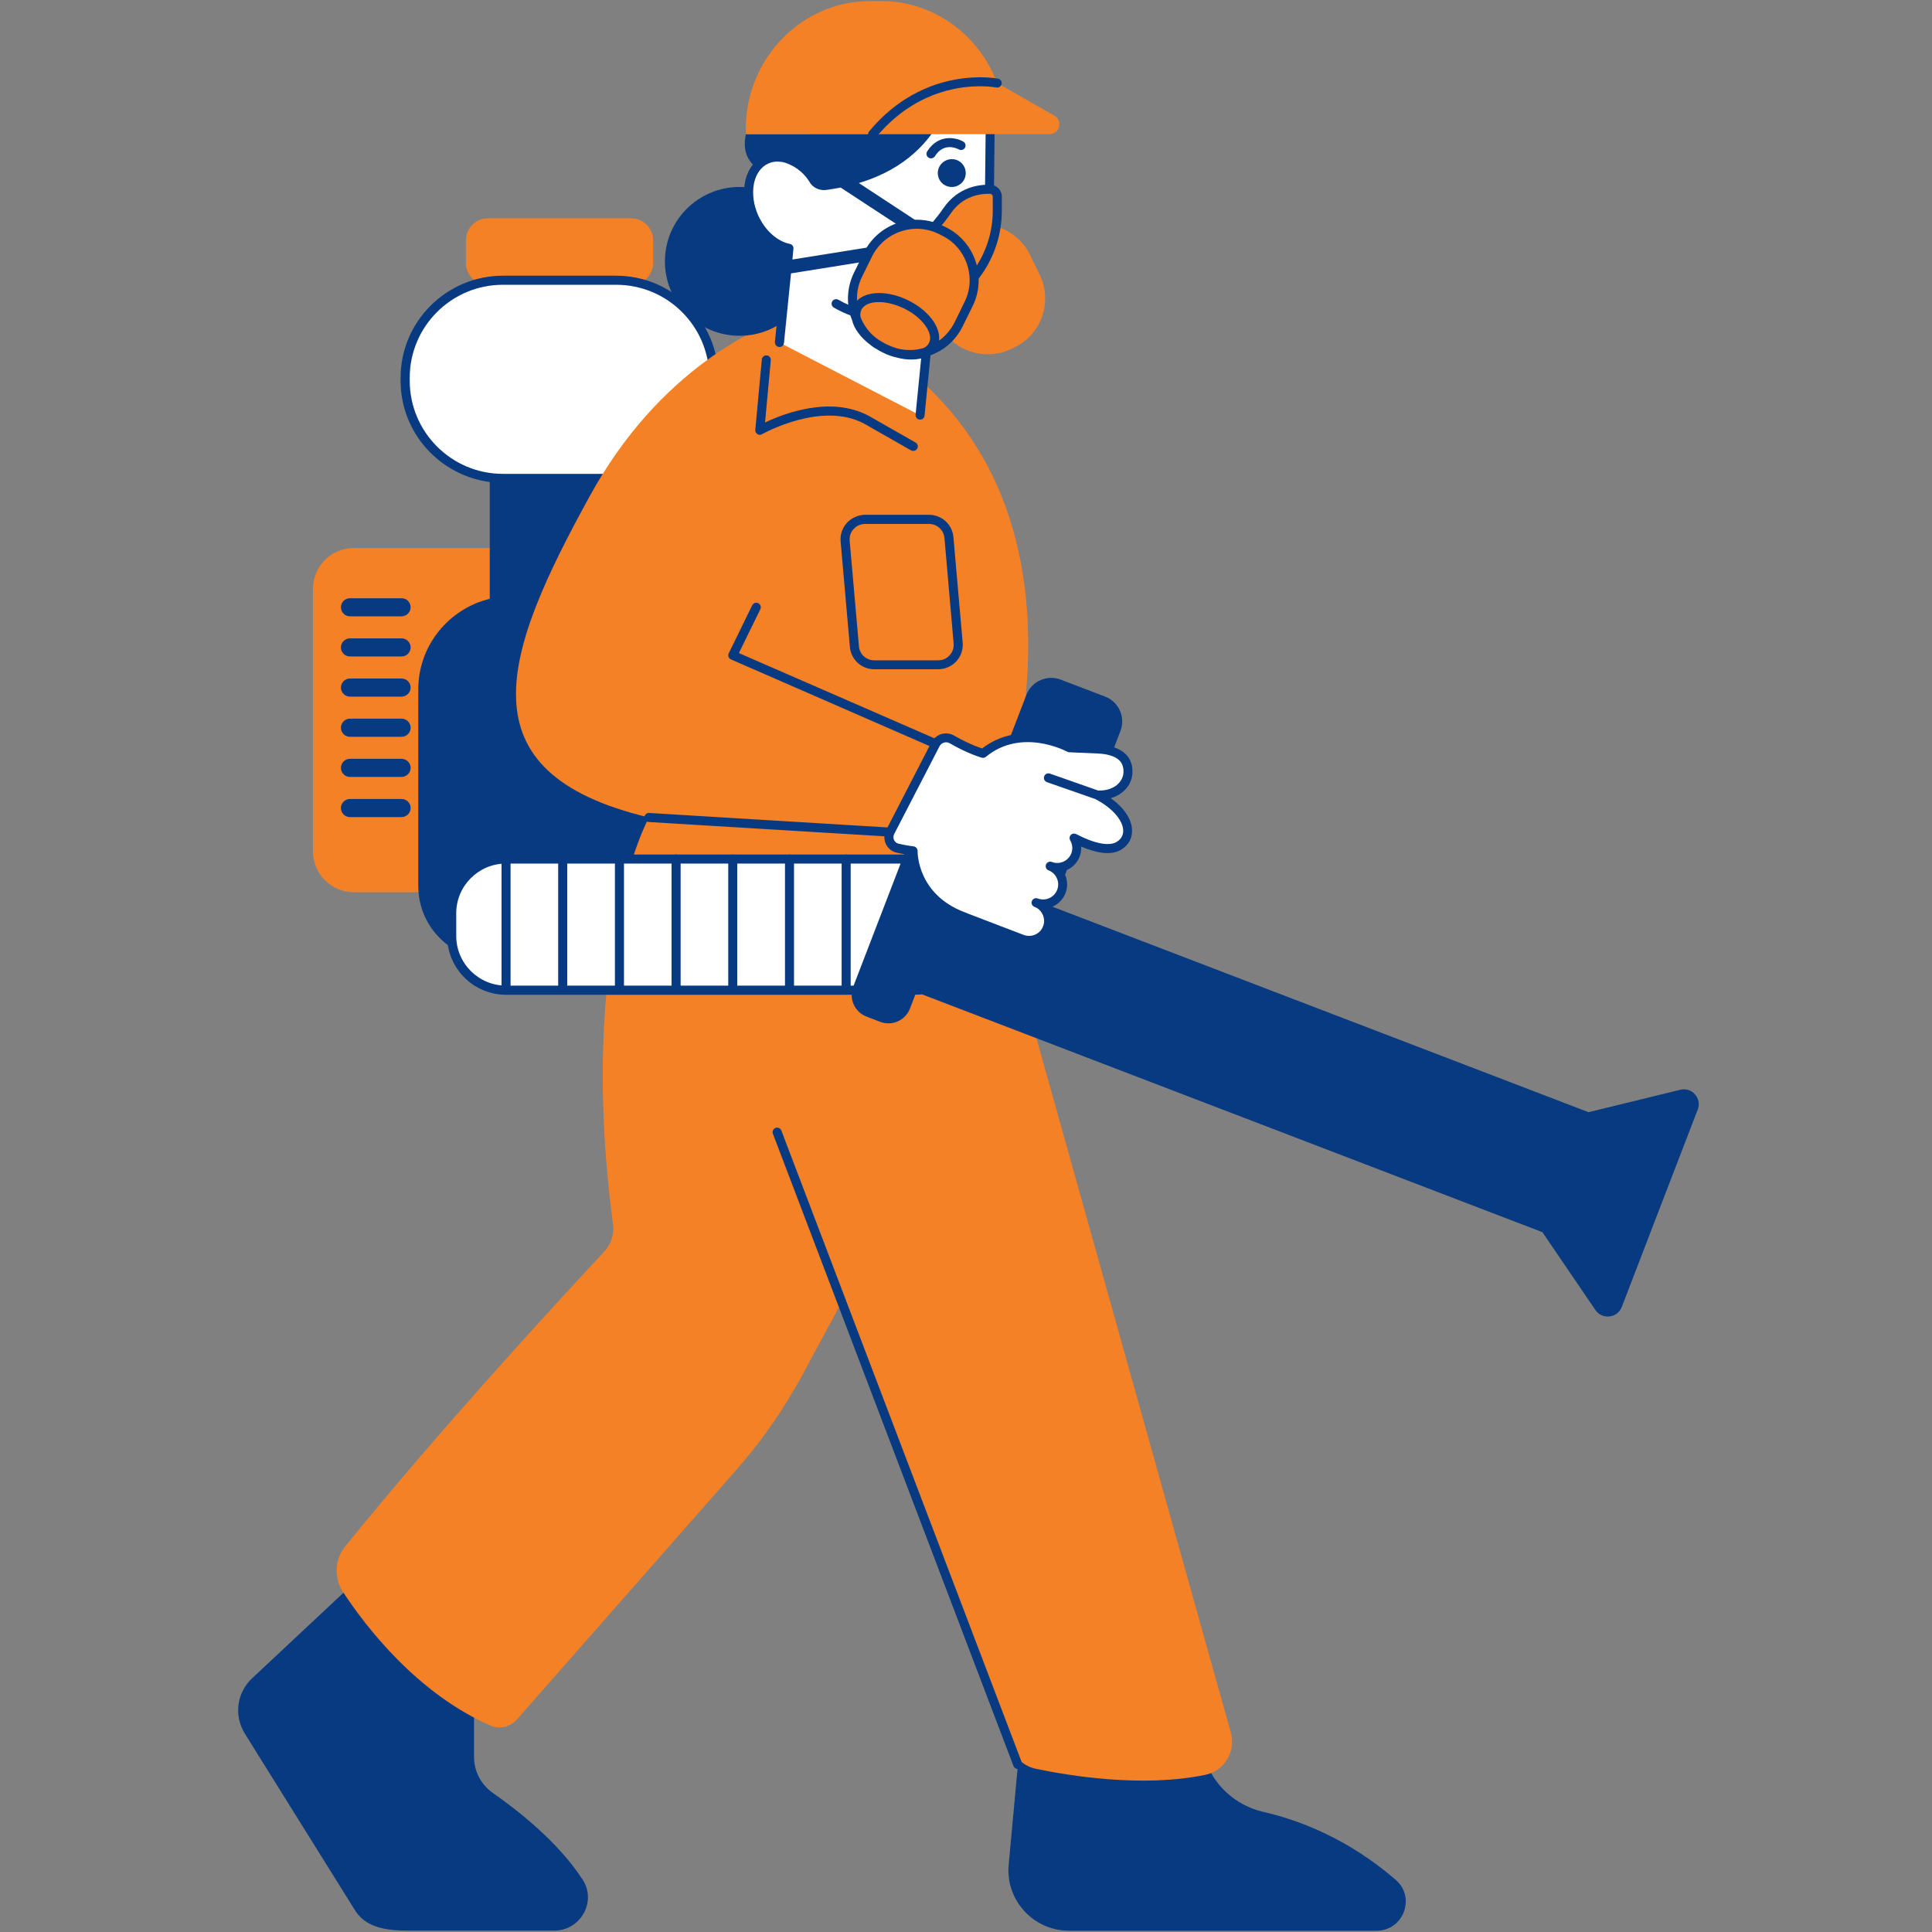
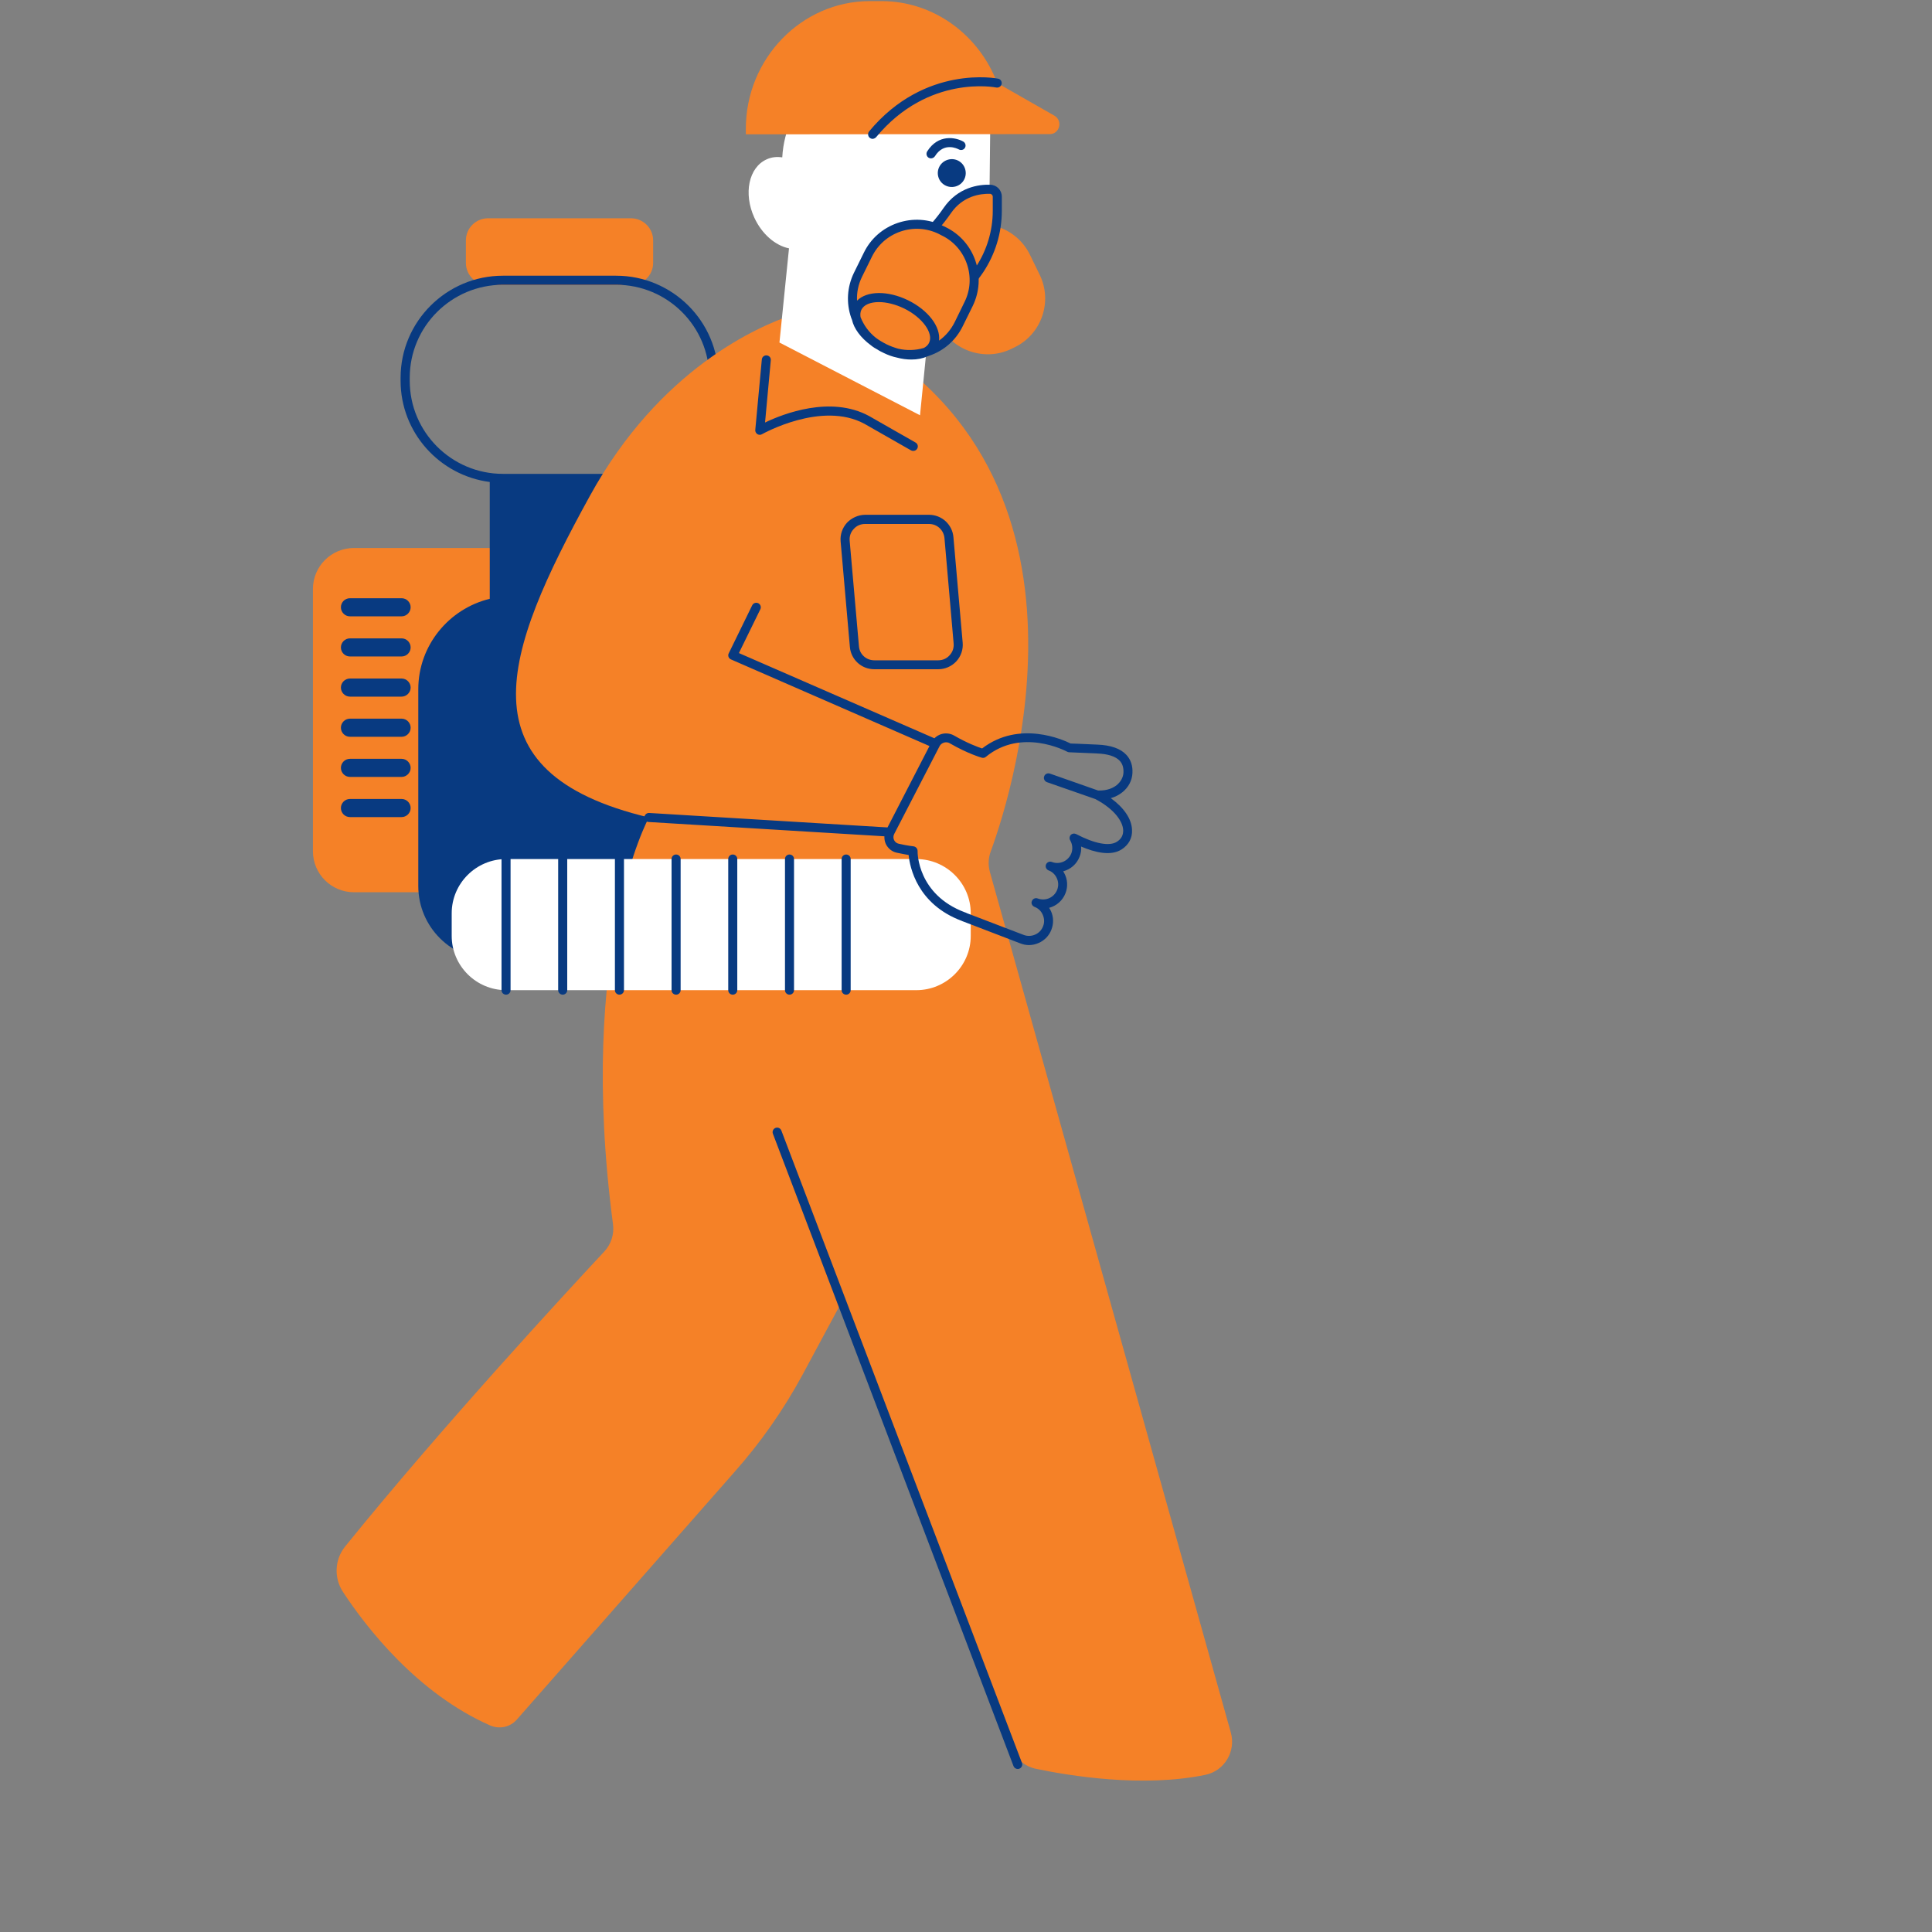
<svg xmlns="http://www.w3.org/2000/svg" width="100" zoomAndPan="magnify" viewBox="0 0 75 75" height="100" preserveAspectRatio="xMidYMid meet" version="1.0">
  <rect x="0" y="0" width="75" height="75" fill="#808080" stroke="none" />
  <defs>
    <clipPath id="69dfc9528e">
      <path d="M 9.066 59 L 55 59 L 55 75 L 9.066 75 Z M 9.066 59 " clip-rule="nonzero" />
    </clipPath>
  </defs>
  <g clip-path="url(#69dfc9528e)">
-     <path fill="#083a81" d="M 46.766 68.258 C 47.102 69.305 47.969 70.09 49.039 70.336 C 50.359 70.637 52.285 71.336 54.184 72.977 C 54.969 73.656 54.484 74.949 53.441 74.949 L 41.496 74.949 C 40.113 74.949 39.031 73.762 39.156 72.391 L 39.699 66.527 Z M 19.289 62.152 L 17.23 60.309 C 16.574 59.723 15.574 59.734 14.93 60.336 L 9.781 65.156 C 9.191 65.711 9.074 66.602 9.5 67.293 L 13.773 74.145 C 14.086 74.645 14.629 74.945 15.766 74.945 L 21.52 74.945 C 22.535 74.945 23.172 73.824 22.621 72.973 C 21.676 71.504 20.066 70.254 19.133 69.602 C 18.676 69.281 18.402 68.762 18.402 68.207 L 18.402 66.199 C 18.402 65.645 18.672 65.125 19.129 64.809 C 20.027 64.18 20.105 62.883 19.289 62.152 Z M 19.289 62.152 " fill-opacity="1" fill-rule="nonzero" />
-   </g>
+     </g>
  <path fill="#f58127" d="M 20.168 34.637 L 13.742 34.637 C 12.859 34.637 12.148 33.922 12.148 33.047 L 12.148 22.863 C 12.148 21.984 12.863 21.273 13.742 21.273 L 20.168 21.273 Z M 25.355 10.207 L 25.355 9.332 C 25.355 8.859 24.969 8.473 24.492 8.473 L 18.949 8.473 C 18.473 8.473 18.086 8.855 18.086 9.332 L 18.086 10.207 C 18.086 10.68 18.473 11.066 18.949 11.066 L 24.492 11.066 C 24.969 11.062 25.355 10.68 25.355 10.207 Z M 25.355 10.207 " fill-opacity="1" fill-rule="nonzero" />
-   <path fill="#ffffff" d="M 23.918 18.57 L 19.523 18.57 C 17.426 18.57 15.727 16.875 15.727 14.781 L 15.727 14.664 C 15.727 12.57 17.426 10.879 19.523 10.879 L 23.918 10.879 C 26.012 10.879 27.711 12.57 27.711 14.664 L 27.711 14.781 C 27.711 16.875 26.012 18.57 23.918 18.57 Z M 23.918 18.57 " fill-opacity="1" fill-rule="nonzero" />
  <path fill="#083a81" d="M 27.887 14.781 L 27.887 14.664 C 27.887 12.48 26.105 10.703 23.918 10.703 L 19.523 10.703 C 17.336 10.703 15.551 12.48 15.551 14.664 L 15.551 14.781 C 15.551 16.793 17.062 18.457 19.012 18.711 L 19.012 23.246 C 17.426 23.629 16.238 25.059 16.238 26.754 L 16.238 34.398 C 16.238 35.98 17.523 37.262 19.109 37.262 L 27.207 37.262 L 27.207 26.754 C 27.207 25.059 26.016 23.629 24.434 23.246 L 24.434 18.711 C 26.379 18.457 27.887 16.793 27.887 14.781 Z M 15.906 14.781 L 15.906 14.664 C 15.906 12.672 17.527 11.055 19.523 11.055 L 23.918 11.055 C 25.914 11.055 27.535 12.672 27.535 14.664 L 27.535 14.781 C 27.535 16.773 25.914 18.395 23.918 18.395 L 19.523 18.395 C 17.527 18.395 15.906 16.773 15.906 14.781 Z M 15.906 14.781 " fill-opacity="1" fill-rule="nonzero" />
  <path fill="#f58127" d="M 36.062 11.789 C 35.551 10.746 35.988 9.48 37.031 8.973 L 37.152 8.914 C 38.195 8.402 39.465 8.84 39.977 9.879 L 40.359 10.664 C 40.871 11.707 40.434 12.973 39.391 13.48 L 39.27 13.539 C 38.227 14.051 36.957 13.613 36.449 12.574 Z M 47.781 67.258 L 38.43 33.859 C 38.355 33.594 38.363 33.309 38.461 33.051 C 39.352 30.613 43.555 17.395 31.742 12.258 C 31.438 12.125 31.102 12.109 30.785 12.215 C 29.426 12.668 25.602 14.324 22.895 19.258 C 19.547 25.348 17.848 29.988 25.191 31.734 C 25.191 31.734 22.383 36.836 23.797 47.527 C 23.848 47.914 23.723 48.301 23.457 48.586 C 22.016 50.129 17.168 55.371 13.398 60.035 C 12.988 60.543 12.957 61.258 13.316 61.801 C 14.227 63.188 16.195 65.73 19.023 66.98 C 19.383 67.137 19.801 67.051 20.059 66.758 L 28.504 57.152 C 29.527 56 30.414 54.734 31.148 53.379 L 32.621 50.641 L 39.254 67.848 C 39.414 68.262 39.773 68.57 40.211 68.664 C 41.504 68.934 44.352 69.406 46.797 68.898 C 47.539 68.742 47.984 67.984 47.781 67.258 Z M 47.781 67.258 " fill-opacity="1" fill-rule="nonzero" />
  <path fill="#ffffff" d="M 35.574 38.438 L 19.645 38.438 C 18.484 38.438 17.535 37.492 17.535 36.332 L 17.535 35.453 C 17.535 34.293 18.484 33.348 19.645 33.348 L 35.57 33.348 C 36.734 33.348 37.684 34.293 37.684 35.453 L 37.684 36.332 C 37.684 37.492 36.734 38.438 35.574 38.438 Z M 35.574 38.438 " fill-opacity="1" fill-rule="nonzero" />
-   <path fill="#083a81" d="M 65.227 42.305 L 61.645 43.18 L 61.648 43.168 L 40.867 35.203 L 43.496 28.375 C 43.699 27.844 43.434 27.246 42.902 27.043 L 41.176 26.383 C 40.645 26.18 40.047 26.445 39.844 26.977 L 37.664 32.633 C 37.598 32.359 37.402 32.117 37.117 32.008 L 36.578 31.805 C 36.117 31.625 35.605 31.855 35.426 32.316 L 35.094 33.172 L 19.645 33.172 C 18.383 33.172 17.359 34.195 17.359 35.453 L 17.359 36.336 C 17.359 37.594 18.383 38.617 19.645 38.617 L 33.062 38.617 C 33.059 38.98 33.273 39.324 33.633 39.461 L 34.168 39.668 C 34.629 39.844 35.145 39.613 35.324 39.156 L 35.531 38.613 L 35.57 38.613 C 35.648 38.613 35.723 38.609 35.797 38.602 L 59.852 47.824 L 59.859 47.809 L 61.934 50.855 C 62.195 51.242 62.785 51.172 62.957 50.738 L 64.43 46.906 L 65.906 43.074 C 66.074 42.637 65.68 42.191 65.227 42.305 Z M 17.711 36.332 L 17.711 35.453 C 17.711 34.387 18.578 33.523 19.645 33.523 L 34.961 33.523 L 33.137 38.262 L 19.645 38.262 C 18.578 38.262 17.711 37.398 17.711 36.332 Z M 25.812 10.148 C 25.812 8.551 27.109 7.258 28.711 7.258 C 30.309 7.258 31.605 8.551 31.605 10.148 C 31.605 11.742 30.309 13.035 28.711 13.035 C 27.109 13.035 25.812 11.742 25.812 10.148 Z M 25.812 10.148 " fill-opacity="1" fill-rule="nonzero" />
  <path fill="#ffffff" d="M 38.449 4.191 L 38.41 7.742 C 38.41 9.457 37.66 11.375 36.168 12.012 C 36.152 12.02 36.137 12.023 36.121 12.031 L 35.715 16.121 L 30.258 13.297 L 30.629 9.641 C 30.105 9.535 29.578 9.094 29.281 8.445 C 28.855 7.512 29.066 6.5 29.758 6.188 C 29.949 6.098 30.156 6.078 30.367 6.109 C 30.488 3.922 32.316 2.172 34.539 2.172 L 36.426 2.172 C 37.691 2.172 38.449 2.93 38.449 4.191 Z M 38.449 4.191 " fill-opacity="1" fill-rule="nonzero" />
-   <path fill="#083a81" d="M 36.641 2.004 C 35.965 1.57 34.793 1.695 33.559 2.105 C 33.117 2.207 32.703 2.379 32.32 2.602 C 30.621 3.383 29.102 4.516 28.953 5.215 C 28.836 5.766 28.984 6.141 29.227 6.387 C 29.086 6.566 28.98 6.789 28.926 7.043 C 28.832 7.508 28.898 8.027 29.121 8.516 C 29.402 9.133 29.898 9.602 30.438 9.77 L 30.402 10.129 L 30.148 10.168 C 30.004 10.191 29.906 10.328 29.93 10.469 C 29.953 10.602 30.062 10.691 30.191 10.691 C 30.203 10.691 30.219 10.691 30.234 10.688 L 30.348 10.672 L 30.082 13.277 C 30.074 13.375 30.145 13.461 30.242 13.469 C 30.34 13.48 30.426 13.41 30.434 13.312 L 30.707 10.613 L 36.449 9.695 C 36.559 9.676 36.645 9.598 36.664 9.488 C 36.688 9.383 36.645 9.273 36.555 9.215 L 33.34 7.105 C 37.027 6.016 37.129 2.625 37.129 2.625 C 37.105 2.551 37.07 2.48 37.035 2.414 C 37.828 2.613 38.273 3.234 38.273 4.184 L 38.234 7.738 C 38.234 9.277 37.566 11.219 36.09 11.848 C 36.082 11.855 36.07 11.859 36.062 11.863 C 36 11.883 35.957 11.941 35.949 12.008 L 35.543 16.098 C 35.535 16.195 35.605 16.281 35.699 16.289 C 35.707 16.289 35.711 16.289 35.719 16.289 C 35.809 16.289 35.883 16.223 35.891 16.133 L 36.285 12.148 C 37.871 11.438 38.582 9.434 38.582 7.746 L 38.621 4.191 C 38.625 2.91 37.867 2.09 36.641 2.004 Z M 35.695 9.285 L 30.762 10.074 L 30.801 9.656 C 30.812 9.566 30.75 9.484 30.66 9.469 C 30.172 9.367 29.703 8.949 29.438 8.371 C 29.25 7.953 29.191 7.508 29.27 7.121 C 29.348 6.75 29.543 6.473 29.828 6.348 C 29.98 6.277 30.152 6.258 30.34 6.285 C 30.344 6.285 30.348 6.281 30.352 6.285 C 30.754 6.367 31.188 6.66 31.426 7.066 C 31.555 7.289 31.812 7.406 32.066 7.375 C 32.266 7.348 32.449 7.316 32.633 7.281 Z M 34.711 12.348 C 34.711 12.441 34.633 12.52 34.535 12.52 C 33.777 12.52 33.027 12.32 32.371 11.941 C 32.285 11.895 32.258 11.785 32.305 11.703 C 32.355 11.617 32.461 11.59 32.547 11.637 C 33.148 11.984 33.84 12.168 34.535 12.168 C 34.633 12.172 34.711 12.25 34.711 12.348 Z M 34.711 12.348 " fill-opacity="1" fill-rule="nonzero" />
-   <path fill="#f58127" d="M 40.754 5.207 L 39.035 5.207 L 28.953 5.215 L 28.953 5.008 C 28.949 2.281 31.113 0.047 33.762 0.043 L 34.219 0.043 C 36.258 0.043 38.012 1.367 38.711 3.223 L 40.934 4.492 C 41.266 4.684 41.137 5.203 40.754 5.207 Z M 38.434 7.348 C 38.031 7.336 37.285 7.43 36.773 8.176 C 36.488 8.586 36.16 8.965 35.789 9.297 L 33.648 11.227 L 36.168 12.008 C 37.66 11.375 38.715 9.891 38.715 8.176 L 38.715 7.633 C 38.715 7.48 38.59 7.352 38.434 7.348 Z M 38.434 7.348 " fill-opacity="1" fill-rule="nonzero" />
+   <path fill="#f58127" d="M 40.754 5.207 L 39.035 5.207 L 28.953 5.215 L 28.953 5.008 C 28.949 2.281 31.113 0.047 33.762 0.043 L 34.219 0.043 C 36.258 0.043 38.012 1.367 38.711 3.223 L 40.934 4.492 C 41.266 4.684 41.137 5.203 40.754 5.207 Z M 38.434 7.348 C 38.031 7.336 37.285 7.43 36.773 8.176 C 36.488 8.586 36.16 8.965 35.789 9.297 L 33.648 11.227 L 36.168 12.008 C 37.66 11.375 38.715 9.891 38.715 8.176 L 38.715 7.633 Z M 38.434 7.348 " fill-opacity="1" fill-rule="nonzero" />
  <path fill="#083a81" d="M 36.168 12.188 C 36.148 12.188 36.133 12.184 36.113 12.176 L 33.594 11.395 C 33.535 11.375 33.488 11.324 33.477 11.262 C 33.461 11.203 33.484 11.137 33.531 11.094 L 35.672 9.168 C 36.023 8.852 36.348 8.484 36.629 8.074 C 37.188 7.262 38.004 7.156 38.438 7.172 C 38.691 7.176 38.891 7.379 38.891 7.637 L 38.891 8.18 C 38.891 9.918 37.848 11.484 36.234 12.172 C 36.211 12.18 36.188 12.188 36.168 12.188 Z M 33.996 11.152 L 36.156 11.824 C 37.605 11.18 38.539 9.758 38.539 8.18 L 38.539 7.637 C 38.539 7.574 38.488 7.523 38.426 7.523 C 38.062 7.516 37.383 7.598 36.914 8.277 C 36.617 8.707 36.277 9.094 35.906 9.43 Z M 33.996 11.152 " fill-opacity="1" fill-rule="nonzero" />
  <path fill="#f58127" d="M 37.602 11.797 L 37.219 12.586 C 36.707 13.625 35.438 14.059 34.395 13.551 L 34.273 13.492 C 33.23 12.984 32.797 11.715 33.305 10.676 L 33.691 9.891 C 34.199 8.848 35.469 8.414 36.512 8.922 L 36.633 8.984 C 37.676 9.492 38.113 10.758 37.602 11.797 Z M 37.602 11.797 " fill-opacity="1" fill-rule="nonzero" />
-   <path fill="#ffffff" d="M 43.453 32.824 C 42.988 33.121 42.16 32.777 41.695 32.535 L 41.707 32.559 C 41.809 32.746 41.836 32.977 41.754 33.191 C 41.602 33.582 41.16 33.777 40.766 33.625 C 40.941 33.691 41.078 33.82 41.164 33.973 C 41.266 34.164 41.289 34.395 41.207 34.609 C 41.055 35 40.613 35.195 40.219 35.043 C 40.609 35.195 40.809 35.637 40.66 36.023 C 40.508 36.414 40.062 36.609 39.672 36.461 L 37.461 35.609 C 37.445 35.605 37.438 35.598 37.426 35.594 L 37.391 35.582 C 35.41 34.836 35.445 33.035 35.445 33.035 C 35.445 33.035 35.219 33.012 34.852 32.93 C 34.57 32.867 34.422 32.559 34.555 32.301 L 35.375 30.715 L 36.312 28.895 C 36.438 28.66 36.727 28.574 36.957 28.707 C 37.641 29.105 38.16 29.25 38.16 29.25 C 39.625 28.043 41.43 28.988 41.512 29.035 C 41.527 29.035 42.59 29.082 42.59 29.082 C 43.5 29.113 43.805 29.512 43.785 30.004 C 43.762 30.465 43.324 30.902 42.594 30.867 C 43.809 31.508 44.074 32.43 43.453 32.824 Z M 43.453 32.824 " fill-opacity="1" fill-rule="nonzero" />
  <path fill="#083a81" d="M 35.992 5.879 C 36.422 5.195 37.098 5.328 37.395 5.496 C 37.477 5.543 37.508 5.652 37.461 5.734 C 37.414 5.82 37.305 5.848 37.223 5.801 C 37.164 5.77 36.641 5.504 36.293 6.066 C 36.258 6.117 36.199 6.148 36.141 6.148 C 36.109 6.148 36.078 6.141 36.047 6.121 C 35.969 6.07 35.941 5.965 35.992 5.879 Z M 37.762 11.875 L 37.375 12.66 C 37.109 13.207 36.645 13.617 36.066 13.812 C 36.039 13.824 36.016 13.828 35.992 13.836 C 35.816 13.918 35.609 13.957 35.379 13.957 C 35.199 13.957 35.008 13.934 34.809 13.879 C 34.641 13.844 34.477 13.785 34.316 13.707 L 34.195 13.648 C 34.164 13.633 34.133 13.609 34.098 13.594 C 34.094 13.59 34.09 13.59 34.09 13.586 C 33.988 13.531 33.891 13.473 33.805 13.402 C 33.41 13.109 33.148 12.754 33.074 12.414 C 33.062 12.387 33.051 12.363 33.043 12.336 C 32.844 11.762 32.883 11.141 33.148 10.594 L 33.535 9.809 C 33.801 9.262 34.266 8.855 34.844 8.656 C 35.426 8.457 36.047 8.496 36.594 8.762 L 36.715 8.82 C 37.262 9.086 37.672 9.555 37.867 10.129 C 38.066 10.711 38.027 11.328 37.762 11.875 Z M 33.406 12.309 C 33.531 12.629 33.734 12.902 34 13.113 C 34.121 13.203 34.262 13.289 34.41 13.363 C 34.562 13.438 34.715 13.492 34.863 13.535 C 35.191 13.613 35.535 13.605 35.863 13.508 C 35.957 13.457 36.027 13.395 36.066 13.309 C 36.25 12.934 35.805 12.32 35.094 11.973 C 34.754 11.809 34.406 11.727 34.117 11.727 C 33.789 11.727 33.535 11.828 33.438 12.027 C 33.398 12.109 33.391 12.207 33.406 12.309 Z M 37.535 10.246 C 37.367 9.758 37.02 9.363 36.559 9.141 L 36.438 9.078 C 35.973 8.852 35.449 8.82 34.957 8.988 C 34.469 9.156 34.074 9.504 33.848 9.965 L 33.461 10.75 C 33.32 11.039 33.254 11.355 33.27 11.672 C 33.648 11.289 34.457 11.27 35.25 11.656 C 36.039 12.043 36.52 12.688 36.453 13.223 C 36.711 13.039 36.918 12.793 37.062 12.504 L 37.445 11.719 C 37.672 11.262 37.703 10.738 37.535 10.246 Z M 36.801 6.199 C 36.512 6.281 36.344 6.578 36.426 6.867 C 36.508 7.156 36.809 7.32 37.098 7.238 C 37.387 7.156 37.551 6.859 37.469 6.57 C 37.387 6.281 37.09 6.117 36.801 6.199 Z M 34.012 5.324 C 36.035 2.879 38.648 3.391 38.676 3.398 C 38.77 3.414 38.863 3.355 38.883 3.262 C 38.902 3.168 38.844 3.074 38.75 3.055 C 38.719 3.047 35.906 2.488 33.738 5.102 C 33.68 5.176 33.688 5.289 33.762 5.348 C 33.797 5.375 33.836 5.391 33.875 5.391 C 33.926 5.387 33.977 5.363 34.012 5.324 Z M 43.121 30.984 C 43.289 30.938 43.438 30.859 43.566 30.758 C 43.805 30.57 43.949 30.297 43.961 30.012 C 43.977 29.727 43.898 29.492 43.727 29.305 C 43.5 29.059 43.121 28.926 42.602 28.906 C 41.891 28.875 41.648 28.863 41.562 28.863 C 41.281 28.723 39.57 27.945 38.125 29.055 C 37.957 29 37.547 28.848 37.047 28.559 C 36.895 28.469 36.715 28.449 36.547 28.496 C 36.441 28.527 36.348 28.586 36.273 28.66 L 28.684 25.352 L 29.516 23.652 C 29.559 23.566 29.523 23.461 29.438 23.418 C 29.348 23.375 29.242 23.41 29.199 23.5 L 28.289 25.363 C 28.266 25.402 28.266 25.453 28.281 25.5 C 28.297 25.543 28.332 25.578 28.375 25.598 L 36.082 28.961 L 34.453 32.121 L 25.199 31.559 C 25.105 31.555 25.02 31.629 25.016 31.723 C 25.008 31.82 25.082 31.906 25.18 31.91 L 34.332 32.465 C 34.328 32.566 34.344 32.668 34.387 32.762 C 34.473 32.938 34.625 33.062 34.812 33.102 C 35.012 33.145 35.168 33.172 35.273 33.191 C 35.32 33.664 35.605 35.098 37.328 35.746 L 37.348 35.754 C 37.363 35.762 37.379 35.77 37.395 35.773 L 39.605 36.621 C 39.715 36.664 39.828 36.688 39.941 36.688 C 40.07 36.688 40.199 36.66 40.324 36.605 C 40.551 36.504 40.73 36.32 40.816 36.086 C 40.906 35.855 40.902 35.602 40.801 35.375 C 40.777 35.328 40.754 35.281 40.727 35.242 C 41.008 35.168 41.25 34.965 41.363 34.672 C 41.461 34.418 41.445 34.133 41.312 33.891 C 41.301 33.867 41.285 33.844 41.273 33.824 C 41.555 33.75 41.801 33.547 41.91 33.254 C 41.961 33.129 41.98 32.996 41.969 32.863 C 42.508 33.094 43.125 33.242 43.543 32.973 C 43.816 32.797 43.961 32.531 43.945 32.219 C 43.934 31.793 43.629 31.352 43.121 30.984 Z M 43.359 32.676 C 43.07 32.863 42.492 32.754 41.777 32.379 C 41.707 32.344 41.625 32.355 41.57 32.41 C 41.516 32.465 41.504 32.551 41.543 32.617 L 41.555 32.641 C 41.637 32.793 41.648 32.969 41.59 33.125 C 41.473 33.426 41.133 33.578 40.832 33.461 C 40.742 33.426 40.641 33.473 40.605 33.562 C 40.57 33.652 40.617 33.754 40.707 33.789 C 40.836 33.836 40.941 33.93 41.008 34.055 C 41.09 34.207 41.102 34.383 41.039 34.543 C 40.922 34.844 40.586 34.992 40.285 34.879 C 40.195 34.844 40.094 34.887 40.059 34.977 C 40.051 35 40.043 35.02 40.043 35.039 C 40.043 35.109 40.086 35.176 40.156 35.203 C 40.305 35.258 40.418 35.367 40.48 35.512 C 40.543 35.656 40.551 35.812 40.492 35.957 C 40.438 36.102 40.328 36.219 40.184 36.281 C 40.039 36.344 39.883 36.348 39.738 36.293 L 37.523 35.445 C 37.52 35.441 37.504 35.434 37.5 35.43 C 37.496 35.43 37.492 35.426 37.484 35.426 L 37.449 35.414 C 35.617 34.723 35.617 33.102 35.621 33.035 C 35.621 32.941 35.551 32.867 35.465 32.855 C 35.461 32.855 35.238 32.832 34.891 32.754 C 34.809 32.738 34.742 32.684 34.707 32.609 C 34.672 32.535 34.676 32.449 34.711 32.379 L 36.473 28.969 C 36.508 28.898 36.57 28.852 36.645 28.828 C 36.672 28.82 36.699 28.816 36.727 28.816 C 36.777 28.816 36.824 28.828 36.871 28.855 C 37.566 29.258 38.094 29.41 38.113 29.414 C 38.168 29.43 38.23 29.418 38.273 29.379 C 39.652 28.246 41.359 29.145 41.434 29.184 C 41.457 29.195 41.484 29.203 41.512 29.203 C 41.559 29.207 42.586 29.25 42.59 29.25 C 43.012 29.266 43.309 29.363 43.469 29.535 C 43.574 29.648 43.621 29.801 43.613 29.988 C 43.605 30.172 43.508 30.352 43.348 30.48 C 43.219 30.582 42.992 30.699 42.629 30.688 L 40.758 30.031 C 40.664 30 40.566 30.047 40.535 30.137 C 40.5 30.23 40.551 30.328 40.641 30.363 L 42.523 31.02 C 43.297 31.43 43.59 31.914 43.602 32.227 C 43.609 32.418 43.527 32.57 43.359 32.676 Z M 19.82 33.348 L 19.82 38.438 C 19.82 38.535 19.742 38.613 19.645 38.613 C 19.547 38.613 19.469 38.535 19.469 38.438 L 19.469 33.348 C 19.469 33.25 19.547 33.172 19.645 33.172 C 19.742 33.172 19.82 33.25 19.82 33.348 Z M 22.02 33.348 L 22.02 38.438 C 22.02 38.535 21.941 38.613 21.844 38.613 C 21.75 38.613 21.668 38.535 21.668 38.438 L 21.668 33.348 C 21.668 33.25 21.75 33.172 21.844 33.172 C 21.941 33.172 22.02 33.25 22.02 33.348 Z M 24.223 33.348 L 24.223 38.438 C 24.223 38.535 24.141 38.613 24.047 38.613 C 23.949 38.613 23.871 38.535 23.871 38.438 L 23.871 33.348 C 23.871 33.25 23.949 33.172 24.047 33.172 C 24.141 33.172 24.223 33.25 24.223 33.348 Z M 26.422 33.348 L 26.422 38.438 C 26.422 38.535 26.344 38.613 26.246 38.613 C 26.148 38.613 26.07 38.535 26.07 38.438 L 26.07 33.348 C 26.07 33.25 26.148 33.172 26.246 33.172 C 26.344 33.172 26.422 33.25 26.422 33.348 Z M 28.621 33.348 L 28.621 38.438 C 28.621 38.535 28.543 38.613 28.445 38.613 C 28.348 38.613 28.27 38.535 28.27 38.438 L 28.27 33.348 C 28.27 33.25 28.348 33.172 28.445 33.172 C 28.543 33.172 28.621 33.25 28.621 33.348 Z M 30.648 38.613 C 30.551 38.613 30.473 38.535 30.473 38.438 L 30.473 33.348 C 30.473 33.25 30.551 33.172 30.648 33.172 C 30.746 33.172 30.824 33.25 30.824 33.348 L 30.824 38.438 C 30.824 38.535 30.746 38.613 30.648 38.613 Z M 32.848 38.613 C 32.75 38.613 32.672 38.535 32.672 38.438 L 32.672 33.348 C 32.672 33.25 32.75 33.172 32.848 33.172 C 32.945 33.172 33.023 33.25 33.023 33.348 L 33.023 38.438 C 33.023 38.535 32.945 38.613 32.848 38.613 Z M 39.672 68.434 C 39.707 68.527 39.66 68.625 39.57 68.66 C 39.547 68.668 39.527 68.672 39.508 68.672 C 39.438 68.672 39.371 68.629 39.344 68.559 L 30.004 44.012 C 29.969 43.922 30.016 43.82 30.105 43.785 C 30.199 43.75 30.297 43.797 30.332 43.887 Z M 15.941 23.574 C 15.941 23.766 15.781 23.926 15.59 23.926 L 13.586 23.926 C 13.391 23.926 13.234 23.766 13.234 23.574 C 13.234 23.379 13.391 23.223 13.586 23.223 L 15.59 23.223 C 15.781 23.223 15.941 23.379 15.941 23.574 Z M 15.941 25.133 C 15.941 25.328 15.781 25.484 15.59 25.484 L 13.586 25.484 C 13.391 25.484 13.234 25.328 13.234 25.133 C 13.234 24.941 13.391 24.781 13.586 24.781 L 15.59 24.781 C 15.781 24.781 15.941 24.938 15.941 25.133 Z M 15.941 26.691 C 15.941 26.883 15.781 27.043 15.59 27.043 L 13.586 27.043 C 13.391 27.043 13.234 26.883 13.234 26.691 C 13.234 26.5 13.391 26.34 13.586 26.34 L 15.59 26.34 C 15.781 26.34 15.941 26.5 15.941 26.691 Z M 15.941 28.25 C 15.941 28.445 15.781 28.602 15.59 28.602 L 13.586 28.602 C 13.391 28.602 13.234 28.445 13.234 28.25 C 13.234 28.059 13.391 27.898 13.586 27.898 L 15.59 27.898 C 15.781 27.898 15.941 28.055 15.941 28.25 Z M 15.941 29.809 C 15.941 30 15.781 30.16 15.59 30.16 L 13.586 30.16 C 13.391 30.16 13.234 30 13.234 29.809 C 13.234 29.617 13.391 29.457 13.586 29.457 L 15.59 29.457 C 15.781 29.457 15.941 29.617 15.941 29.809 Z M 15.941 31.367 C 15.941 31.562 15.781 31.719 15.59 31.719 L 13.586 31.719 C 13.391 31.719 13.234 31.562 13.234 31.367 C 13.234 31.176 13.391 31.016 13.586 31.016 L 15.59 31.016 C 15.781 31.016 15.941 31.172 15.941 31.367 Z M 29.32 16.688 L 29.574 13.953 C 29.582 13.859 29.668 13.785 29.766 13.797 C 29.863 13.805 29.934 13.891 29.922 13.988 L 29.699 16.402 C 30.406 16.062 32.246 15.344 33.734 16.148 L 35.543 17.18 C 35.625 17.227 35.656 17.332 35.605 17.418 C 35.574 17.473 35.516 17.504 35.453 17.504 C 35.426 17.504 35.395 17.5 35.367 17.484 L 33.559 16.453 C 31.895 15.551 29.605 16.844 29.582 16.855 C 29.527 16.891 29.457 16.887 29.398 16.852 C 29.344 16.812 29.312 16.75 29.32 16.688 Z M 32.879 20.293 C 32.699 20.492 32.609 20.754 32.633 21.02 L 32.992 25.113 C 33.035 25.609 33.445 25.98 33.941 25.98 L 36.422 25.98 C 36.688 25.98 36.945 25.867 37.125 25.672 C 37.305 25.477 37.395 25.211 37.371 24.949 L 37.012 20.852 C 36.969 20.359 36.559 19.984 36.062 19.984 L 33.582 19.984 C 33.316 19.988 33.062 20.102 32.879 20.293 Z M 36.664 20.887 L 37.02 24.98 C 37.035 25.152 36.98 25.312 36.863 25.438 C 36.75 25.566 36.594 25.633 36.422 25.633 L 33.941 25.633 C 33.625 25.633 33.367 25.398 33.344 25.086 L 32.984 20.992 C 32.969 20.82 33.023 20.66 33.141 20.535 C 33.254 20.406 33.414 20.34 33.582 20.34 L 36.066 20.34 C 36.379 20.34 36.633 20.574 36.664 20.887 Z M 36.664 20.887 " fill-opacity="1" fill-rule="nonzero" />
</svg>